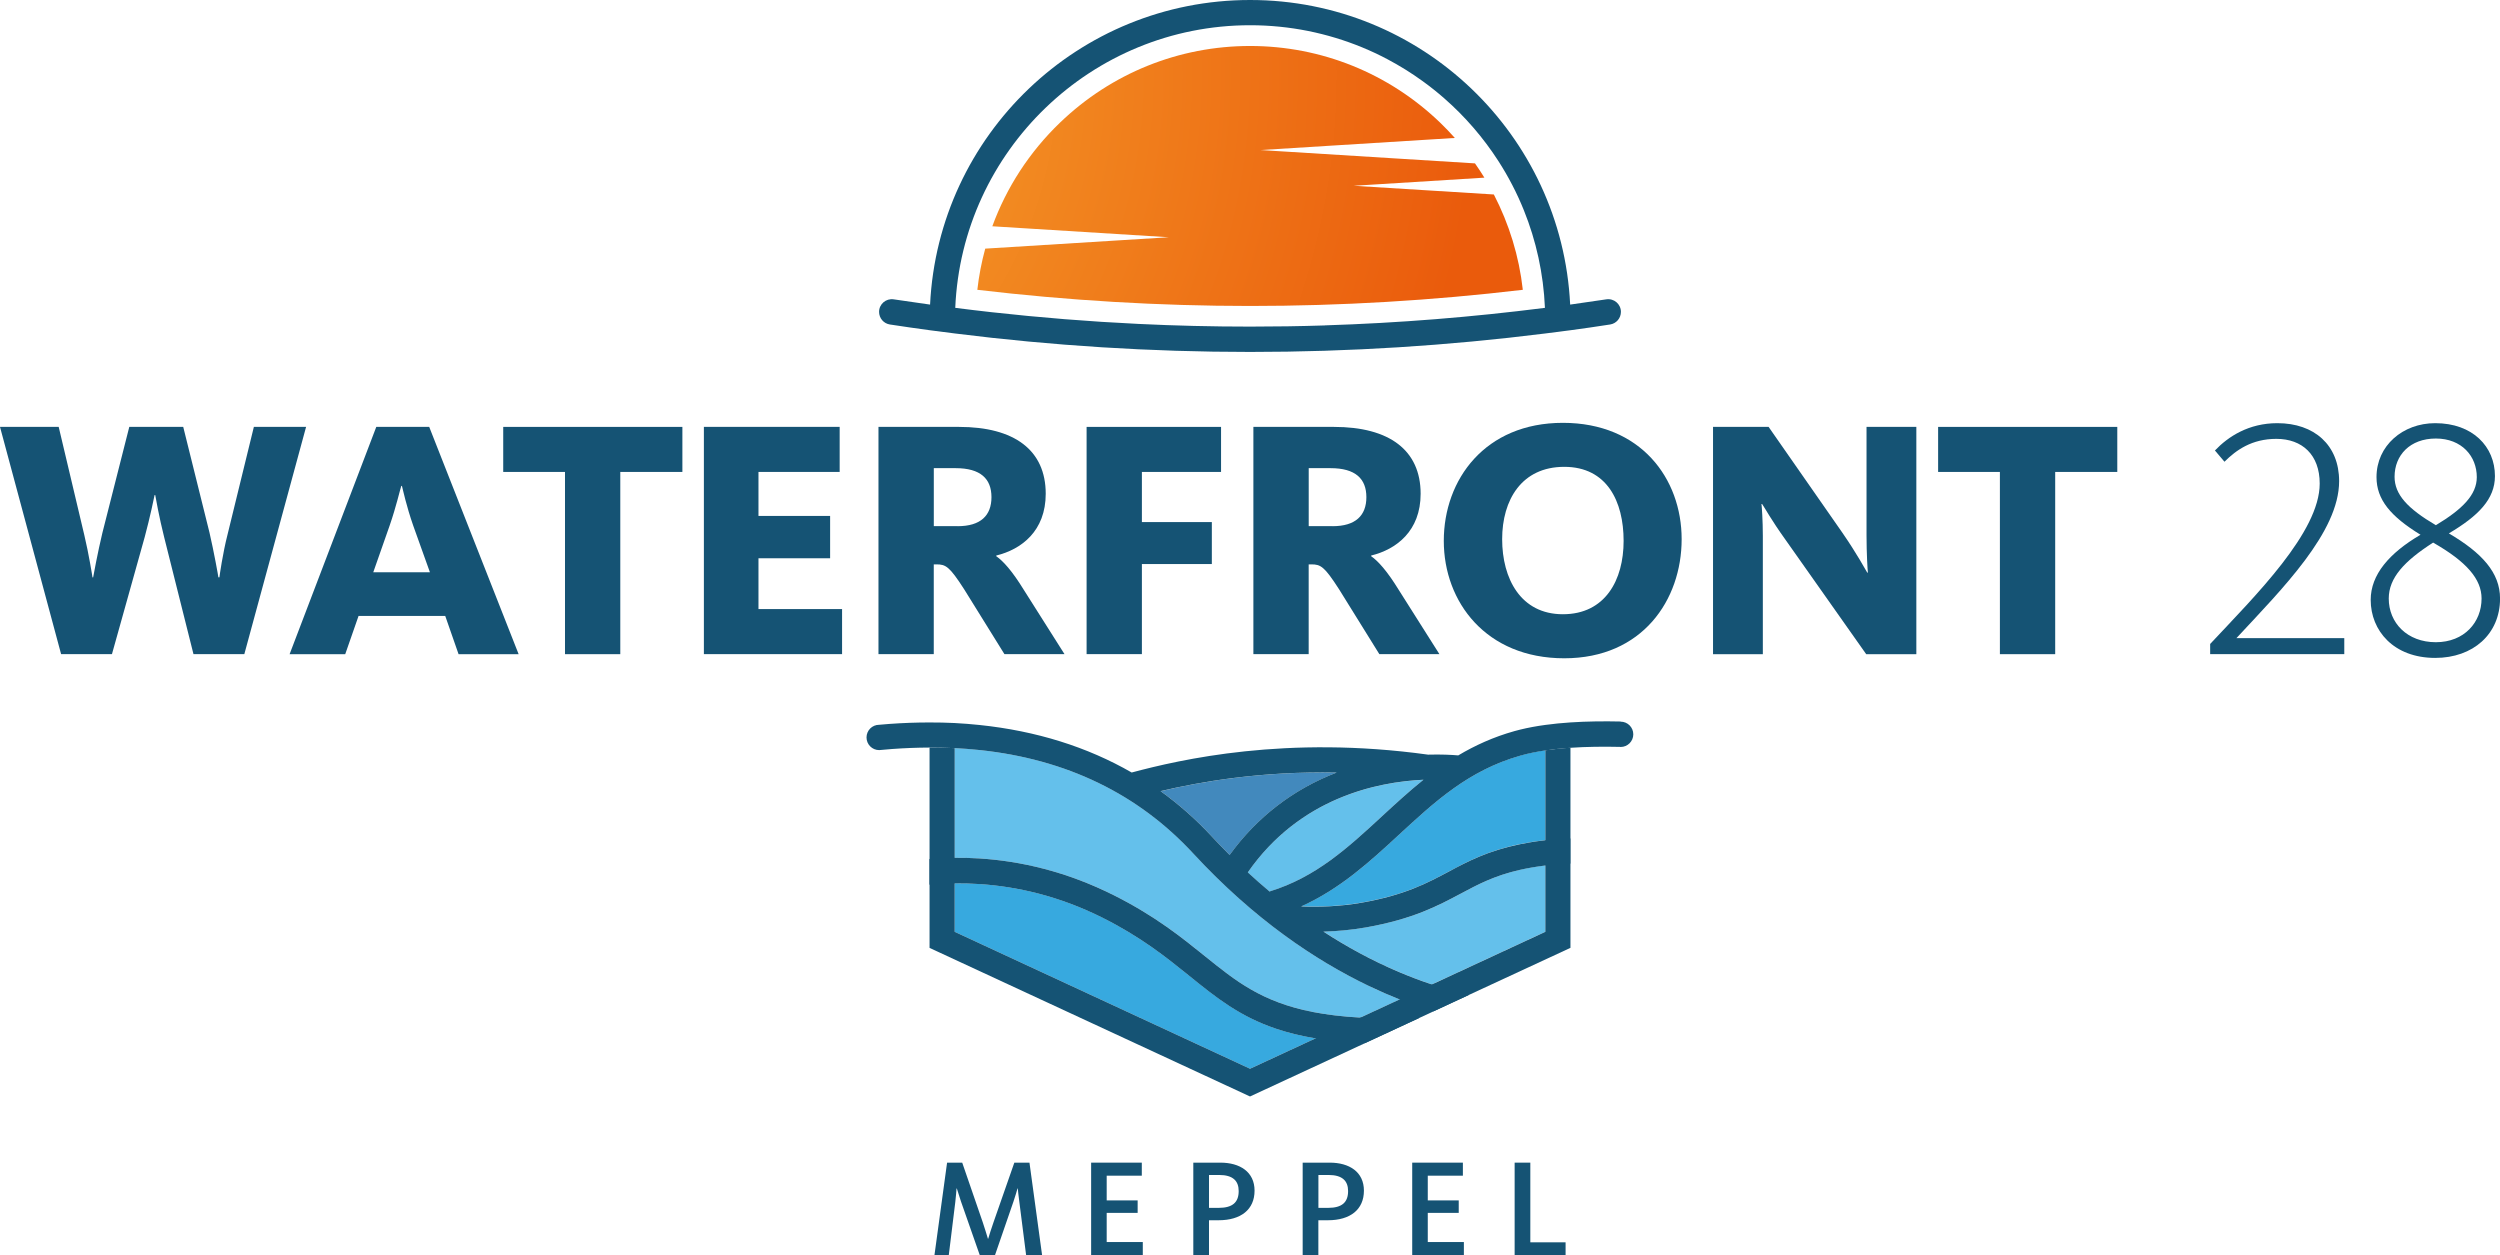
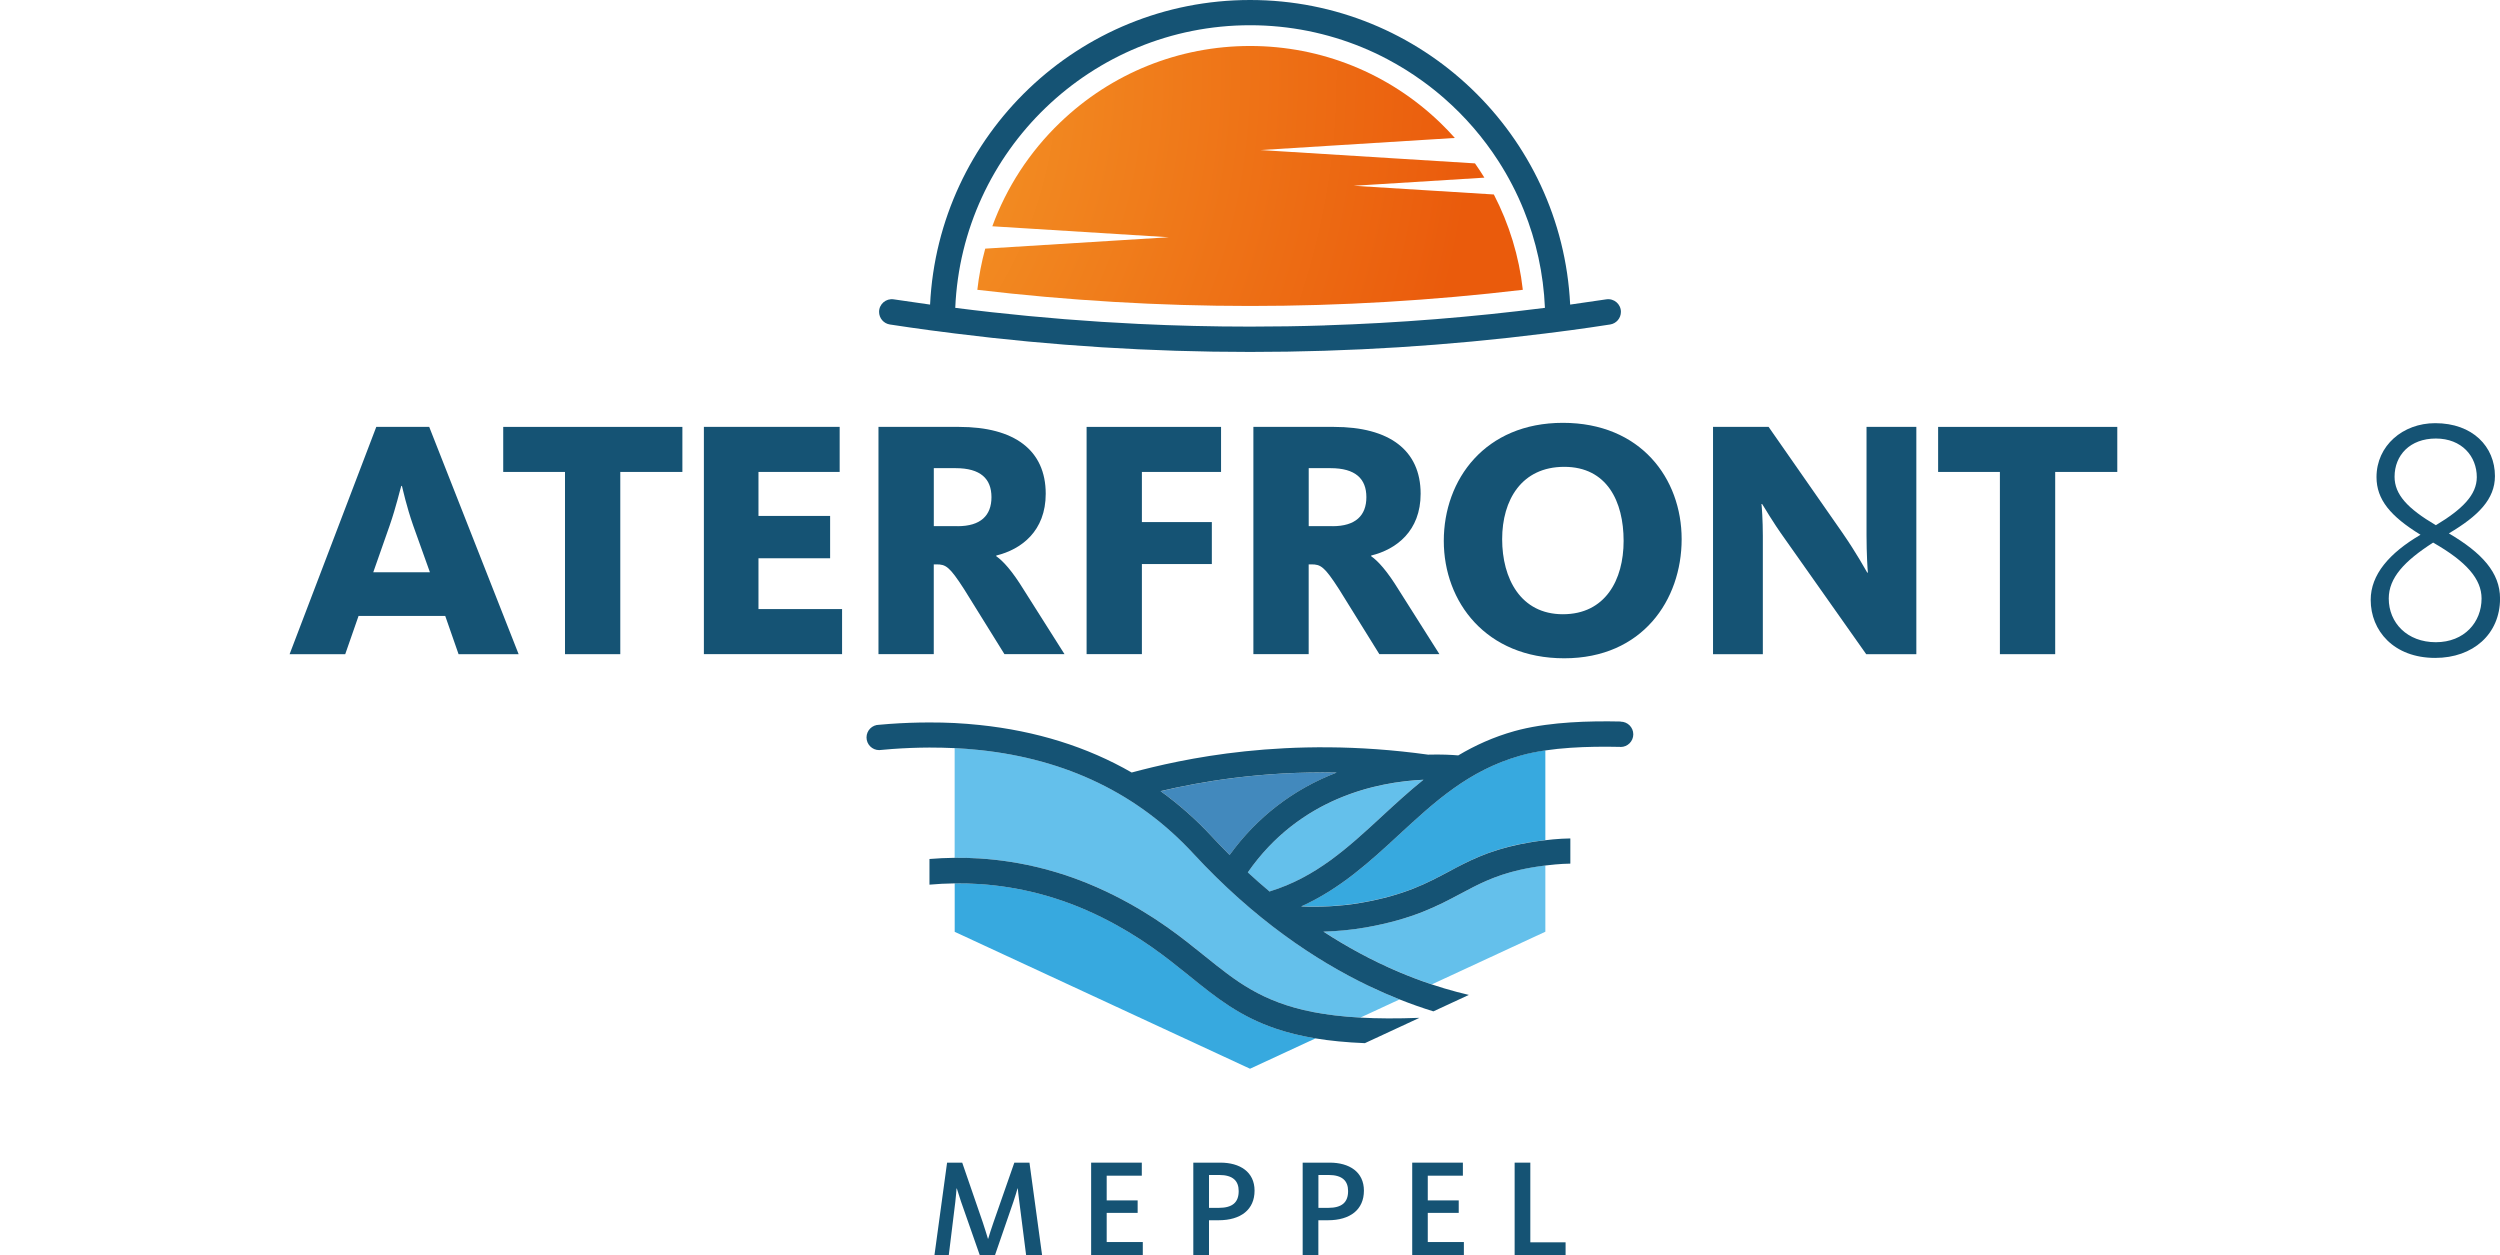
<svg xmlns="http://www.w3.org/2000/svg" id="Laag_2" viewBox="0 0 528.99 265.57">
  <defs>
    <style>
      .cls-1 {
        fill: none;
      }

      .cls-2 {
        fill: #4289bd;
      }

      .cls-3 {
        fill: #37a9df;
      }

      .cls-4 {
        fill: #155374;
      }

      .cls-5 {
        fill: #64c0eb;
      }

      .cls-6 {
        fill: url(#Naamloos_verloop_8);
      }
    </style>
    <radialGradient id="Naamloos_verloop_8" data-name="Naamloos verloop 8" cx="135.15" cy="15.93" fx="135.15" fy="15.93" r="177.18" gradientUnits="userSpaceOnUse">
      <stop offset="0" stop-color="#f9b233" />
      <stop offset="1" stop-color="#ea5b0c" />
    </radialGradient>
  </defs>
  <g id="Laag_1-2" data-name="Laag_1">
    <g>
      <path class="cls-5" d="M264.02,184.6c1.48,1.36,3.03,2.73,4.66,4.1l-.02-.07c9.81-3.02,16.59-9.28,23.76-15.91,2.82-2.61,5.68-5.25,8.76-7.71-9.77.45-26.15,3.78-37.17,19.6Z" />
      <path class="cls-2" d="M256.41,176.99c1.17,1.27,2.44,2.58,3.78,3.92,5.76-7.97,13.43-13.89,22.64-17.43-16.13-.31-28.92,1.96-37.24,3.93,3.89,2.8,7.51,6,10.83,9.59Z" />
      <path class="cls-5" d="M289.65,208.62h0s0,0,0,0c-11.27-5.4-24.24-14.07-37.12-28-11.67-12.63-26.84-19.96-45.21-21.91-1.74-.19-3.52-.32-5.32-.41v23.21c1.7-.02,3.48.03,5.32.14,8.44.54,18.22,2.67,28.49,7.84,8.67,4.37,14.26,8.88,19.19,12.86,6.49,5.24,11.96,9.65,22.78,11.78h0s0,0,0,0c2.92.58,6.24.98,10.06,1.19l8.31-3.85c-2.09-.83-4.26-1.77-6.5-2.85Z" />
      <path class="cls-3" d="M270.09,217.69h0c-7.75-2.6-12.72-6.61-18.4-11.19-4.72-3.81-10.08-8.13-18.24-12.25-9.35-4.71-18.33-6.67-26.12-7.19-1.84-.12-3.62-.17-5.32-.15v10.26l62.49,28.97,13.87-6.43c-3.11-.52-5.83-1.2-8.28-2.02Z" />
      <path class="cls-5" d="M321.67,184.04h0s0,0,0,0c-5.42,1.22-8.83,3.05-12.62,5.07-4.71,2.52-10.05,5.37-19.96,7.11-3.18.56-6.23.82-9.04.9,4.86,3.17,10.19,6.1,15.96,8.54h.03s-.03,0-.03,0c2.25.96,4.57,1.84,6.96,2.63l24.02-11.14v-14.03c-1.98.24-3.73.55-5.32.91Z" />
      <path class="cls-3" d="M321.87,159.82c-.07.02-.13.04-.2.06h0s0,0,0,0c-10.9,3.12-18.08,9.74-25.66,16.75-6.1,5.63-12.37,11.42-20.67,15.14,3.66.15,8.14.03,12.84-.8,9.08-1.6,13.82-4.13,18.39-6.57,4.07-2.17,8.25-4.4,15.1-5.8h0s0,0,0,0c1.61-.33,3.37-.61,5.32-.84v-19.01c-1.82.27-3.54.62-5.12,1.06Z" />
-       <path class="cls-4" d="M326.99,158.76v38.41l-24.02,11.14-6.82,3.16-8.31,3.85-9.47,4.39-13.87,6.43-62.49-28.97v-38.87c-1.75-.09-3.52-.13-5.32-.12v42.39l67.81,31.44,24.32-11.28,11.55-5.36,2.95-1.37,7.5-3.48,21.48-9.96v-42.36c-1.84.13-3.62.31-5.32.56Z" />
      <g>
        <path class="cls-4" d="M342.94,152.67c-3.55-.08-7.16-.04-10.63.19-1.82.12-3.6.29-5.32.53-1.86.25-3.65.58-5.32.99h0s0,0,0,0c-.41.1-.82.21-1.22.32-4.46,1.25-8.36,3.04-11.89,5.14-1.38-.12-3.59-.24-6.39-.16-29.99-4.16-52.4,1.03-62.71,3.78-9.43-5.43-20.23-8.8-32.15-10.05-1.75-.18-3.52-.33-5.32-.42-1.75-.09-3.52-.12-5.32-.12-2.78,0-5.61.1-8.49.31-.72.05-1.44.11-2.15.18-1.48,0-2.68,1.2-2.68,2.68s1.2,2.68,2.68,2.68c.89-.09,1.78-.17,2.68-.23,2.71-.2,5.35-.3,7.95-.31,1.8,0,3.57.04,5.32.12,1.8.09,3.57.22,5.32.41,18.38,1.95,33.54,9.28,45.21,21.91,12.88,13.93,25.85,22.6,37.12,28h0s0,0,0,0c2.24,1.07,4.41,2.02,6.5,2.85,2.52,1,4.92,1.84,7.17,2.53l7.5-3.48c-.83-.19-1.67-.4-2.53-.63-1.81-.48-3.58-1.01-5.32-1.59-2.39-.79-4.71-1.68-6.96-2.63h0s0,0,0,0c-5.76-2.45-11.09-5.37-15.96-8.54,2.81-.08,5.87-.34,9.04-.9,9.91-1.75,15.25-4.6,19.96-7.11,3.78-2.02,7.2-3.84,12.62-5.07h0s0,0,0,0c1.58-.36,3.33-.66,5.32-.91.69-.09,1.4-.16,2.15-.23,1.06-.1,2.11-.15,3.16-.17v-5.33c-1.21.02-2.43.08-3.65.2-.57.05-1.12.11-1.66.18-1.94.22-3.7.51-5.32.84h0s0,0,0,0c-6.85,1.4-11.03,3.62-15.1,5.8-4.58,2.44-9.31,4.97-18.39,6.57-4.7.83-9.18.95-12.84.8,8.29-3.72,14.57-9.51,20.67-15.14,7.59-7.01,14.76-13.64,25.66-16.75h0s0,0,0,0c.07-.02.13-.04.2-.06,1.57-.44,3.29-.79,5.12-1.06,1.7-.25,3.48-.44,5.32-.56,3.39-.23,6.96-.27,10.48-.19.05,0,.1.02.15.02,1.48,0,2.68-1.2,2.68-2.68s-1.2-2.68-2.68-2.68ZM256.41,176.99c-3.32-3.59-6.94-6.78-10.83-9.59,8.32-1.96,21.12-4.24,37.24-3.93-9.21,3.54-16.88,9.47-22.64,17.43-1.34-1.34-2.6-2.65-3.78-3.92ZM292.43,172.71c-7.17,6.63-13.95,12.89-23.76,15.91l.02.07c-1.63-1.37-3.19-2.74-4.66-4.1,11.02-15.82,27.4-19.15,37.17-19.6-3.08,2.47-5.94,5.11-8.76,7.71Z" />
        <path class="cls-4" d="M287.83,215.32h0c-3.83-.21-7.14-.62-10.06-1.19h0s0,0,0,0c-10.82-2.13-16.29-6.55-22.78-11.78-4.93-3.98-10.52-8.49-19.19-12.86-10.27-5.17-20.04-7.3-28.49-7.84-1.84-.12-3.61-.16-5.32-.14-1.86.02-3.64.11-5.32.25v5.43c1.67-.15,3.44-.25,5.32-.27,1.7-.02,3.47.03,5.32.15,7.79.52,16.77,2.48,26.12,7.19,8.16,4.11,13.52,8.44,18.24,12.25,5.68,4.59,10.65,8.59,18.4,11.19h0s0,0,0,0c2.45.82,5.17,1.5,8.28,2.02h0c3.07.51,6.52.85,10.45,1.01l11.55-5.36c-4.73.18-8.87.16-12.54-.05Z" />
      </g>
    </g>
    <g>
-       <path class="cls-4" d="M0,90.33h12.42l5.42,22.89c.94,3.9,1.73,8.88,1.73,8.95h.14c0-.07,1.01-5.49,1.95-9.39l5.7-22.46h11.41l5.56,22.38c.94,4.04,1.88,9.31,1.88,9.46h.22c0-.14.72-5.2,1.73-9.1l5.56-22.74h11.05l-13.07,48.09h-10.76l-6.21-24.77c-1.01-3.97-1.88-8.81-1.88-8.88h-.14c0,.07-1.01,4.91-2.09,8.88l-6.93,24.77h-10.76L0,90.33Z" />
      <path class="cls-4" d="M79.63,90.33h11.19l18.92,48.09h-12.71l-2.82-8.09h-18.34l-2.82,8.09h-11.77l18.34-48.09ZM90.97,121.09l-3.54-9.89c-1.44-4.12-2.17-7.58-2.38-8.38h-.14c-.29.87-1.08,4.4-2.46,8.38l-3.47,9.89h11.99Z" />
      <path class="cls-4" d="M119.55,99.86h-13.07v-9.53h37.91v9.53h-13.14v38.56h-11.7v-38.56Z" />
      <path class="cls-4" d="M148.93,90.33h28.74v9.53h-17.18v9.31h15.16v8.95h-15.16v10.76h17.69v9.53h-29.24v-48.09Z" />
      <path class="cls-4" d="M185.89,90.33h17.04c11.7,0,18.34,4.91,18.34,14.15,0,7.87-5.13,11.77-10.47,13.07v.14c1.44,1.01,3.32,3.03,5.85,7.15l8.59,13.57h-12.71l-8.52-13.72c-3.11-4.84-3.9-5.27-5.85-5.27h-.58v18.99h-11.7v-48.09ZM202.64,111.34c4.84,0,7.15-2.24,7.15-6.14s-2.31-6.14-7.58-6.14h-4.62v12.27h5.05Z" />
      <path class="cls-4" d="M229.92,90.33h28.45v9.53h-16.75v10.61h14.8v8.88h-14.8v19.06h-11.7v-48.09Z" />
      <path class="cls-4" d="M265.22,90.33h17.04c11.7,0,18.34,4.91,18.34,14.15,0,7.87-5.13,11.77-10.47,13.07v.14c1.44,1.01,3.32,3.03,5.85,7.15l8.59,13.57h-12.71l-8.52-13.72c-3.11-4.84-3.9-5.27-5.85-5.27h-.58v18.99h-11.7v-48.09ZM281.97,111.34c4.84,0,7.15-2.24,7.15-6.14s-2.31-6.14-7.58-6.14h-4.62v12.27h5.05Z" />
      <path class="cls-4" d="M305.5,114.45c0-13,8.74-24.98,25.2-24.98s25.13,11.77,25.13,24.62-8.3,25.2-24.84,25.2-25.49-11.91-25.49-24.84ZM343.55,114.45c0-8.38-3.54-15.67-12.56-15.67s-13.14,7-13.14,15.31,3.9,15.88,12.85,15.88,12.85-7.22,12.85-15.52Z" />
      <path class="cls-4" d="M362.46,90.33h11.77l15.6,22.38c3.1,4.48,4.91,7.87,5.27,8.45h.14c-.07-.51-.29-4.12-.29-7.87v-22.96h10.54v48.09h-10.61l-17.11-24.26c-2.96-4.12-4.4-6.79-4.91-7.51h-.14c.07.51.29,3.47.29,6.72v25.06h-10.54v-48.09Z" />
      <path class="cls-4" d="M423.17,99.86h-13.07v-9.53h37.91v9.53h-13.14v38.56h-11.7v-38.56Z" />
-       <path class="cls-4" d="M467.66,136.26c9.6-10.25,23.18-23.68,23.18-33.94,0-6.07-3.68-9.46-9.17-9.46-5.2,0-8.52,2.38-10.98,4.84l-2.02-2.38c2.82-2.96,7.15-5.78,13.21-5.78,7.8,0,13.07,4.62,13.07,12.27,0,10.76-11.99,22.74-21.73,33.21h22.82v3.39h-28.38v-2.17Z" />
      <path class="cls-4" d="M501.63,126.94c0-5.34,3.9-9.89,10.54-13.79-6.35-3.9-9.31-7.44-9.31-12.2,0-6.64,5.56-11.41,12.42-11.41,7.94,0,12.64,4.98,12.64,11.19,0,4.91-3.54,8.45-9.75,12.13,7,4.12,10.83,8.3,10.83,13.79,0,7.51-5.7,12.56-13.72,12.56-8.81,0-13.65-5.78-13.65-12.27ZM525.09,126.65c0-4.12-3.18-7.8-10.25-11.84-6.07,3.9-9.39,7.44-9.39,11.84,0,5.13,3.9,9.24,9.96,9.24s9.68-4.26,9.68-9.24ZM524.08,100.95c0-4.4-3.18-8.16-8.66-8.16s-8.74,3.54-8.74,8.09c0,3.75,2.74,6.72,8.74,10.25,5.63-3.39,8.66-6.43,8.66-10.18Z" />
    </g>
    <g>
      <path class="cls-4" d="M200.4,246.01h3.2l4.35,12.63c.5,1.5.85,2.67,1.09,3.47h.06c.23-.76.59-1.97,1.12-3.47l4.41-12.63h3.2l2.67,19.56h-3.38l-1.44-11.31c-.18-1.41-.29-2.32-.32-2.79h-.06c-.15.53-.41,1.47-.85,2.76l-3.91,11.34h-3.23l-3.97-11.34c-.41-1.26-.7-2.23-.88-2.76h-.06c-.03.56-.12,1.53-.26,2.85l-1.38,11.25h-3.03l2.67-19.56Z" />
      <path class="cls-4" d="M230.88,246.01h10.72v2.76h-7.43v5.23h6.55v2.64h-6.55v6.17h7.64v2.76h-10.93v-19.56Z" />
      <path class="cls-4" d="M252.5,246.01h5.73c4.11,0,7.23,1.94,7.23,5.93s-2.88,6.26-7.61,6.26h-2.03v7.37h-3.32v-19.56ZM257.87,255.58c2.97,0,4.23-1.2,4.23-3.55,0-2.12-1.17-3.41-4.14-3.41h-2.14v6.96h2.06Z" />
      <path class="cls-4" d="M275.64,246.01h5.73c4.11,0,7.23,1.94,7.23,5.93s-2.88,6.26-7.61,6.26h-2.03v7.37h-3.32v-19.56ZM281.02,255.58c2.97,0,4.23-1.2,4.23-3.55,0-2.12-1.17-3.41-4.14-3.41h-2.14v6.96h2.06Z" />
      <path class="cls-4" d="M298.82,246.01h10.72v2.76h-7.43v5.23h6.55v2.64h-6.55v6.17h7.64v2.76h-10.93v-19.56Z" />
      <path class="cls-4" d="M320.49,246.01h3.32v16.86h7.46v2.7h-10.78v-19.56Z" />
    </g>
-     <path class="cls-1" d="M240.88,68.55c-10.44-.5-20.8-1.34-31.07-2.48,10.26,1.15,20.62,1.98,31.07,2.48Z" />
+     <path class="cls-1" d="M240.88,68.55Z" />
    <path class="cls-6" d="M307.85,29.2c-1-1.11-2.03-2.2-3.12-3.25-10.88-10.46-25.16-16.22-40.22-16.22s-29.34,5.76-40.22,16.22c-6.47,6.22-11.32,13.72-14.32,21.93l37.34,2.32-38.84,2.41c-.77,2.84-1.34,5.75-1.67,8.71,19.16,2.27,38.55,3.42,57.71,3.42s38.55-1.15,57.71-3.42c-.79-7.1-2.89-13.91-6.13-20.17l-29.65-1.84,27.65-1.72c-.63-1.03-1.3-2.03-1.99-3.02l-45.38-2.82,41.12-2.56Z" />
    <path class="cls-4" d="M339.88,63.34c-2.54.39-5.09.75-7.64,1.11C330.49,28.56,300.84,0,264.52,0s-65.97,28.56-67.72,64.45c-2.57-.36-5.13-.72-7.69-1.11-1.63-.25-3.1,1-3.1,2.65,0,1.33.97,2.47,2.28,2.67,2.82.43,5.64.84,8.47,1.22,1.79.24,3.58.46,5.37.69,20.56,2.58,41.37,3.9,62.39,3.9s41.82-1.32,62.39-3.9c1.79-.22,3.58-.45,5.37-.69,2.81-.38,5.62-.78,8.42-1.22,1.31-.2,2.28-1.34,2.28-2.67,0-1.65-1.47-2.9-3.1-2.65ZM280.31,68.86c-5.24.17-10.51.25-15.79.25-7.93,0-15.81-.19-23.64-.57-10.44-.5-20.8-1.34-31.07-2.48-2.57-.29-5.13-.59-7.68-.92,1.4-33.21,28.84-59.8,62.39-59.8,4.19,0,8.29.42,12.25,1.21,1.98.4,3.93.89,5.84,1.47,3.82,1.16,7.49,2.67,10.96,4.51,2.6,1.38,5.1,2.93,7.47,4.65,1.58,1.14,3.11,2.36,4.57,3.64,4.4,3.85,8.25,8.31,11.43,13.24.53.82,1.04,1.66,1.53,2.5.98,1.7,1.89,3.44,2.71,5.23.41.9.8,1.8,1.17,2.72,2.59,6.42,4.14,13.37,4.45,20.63-15.32,1.95-30.86,3.21-46.6,3.71Z" />
  </g>
</svg>